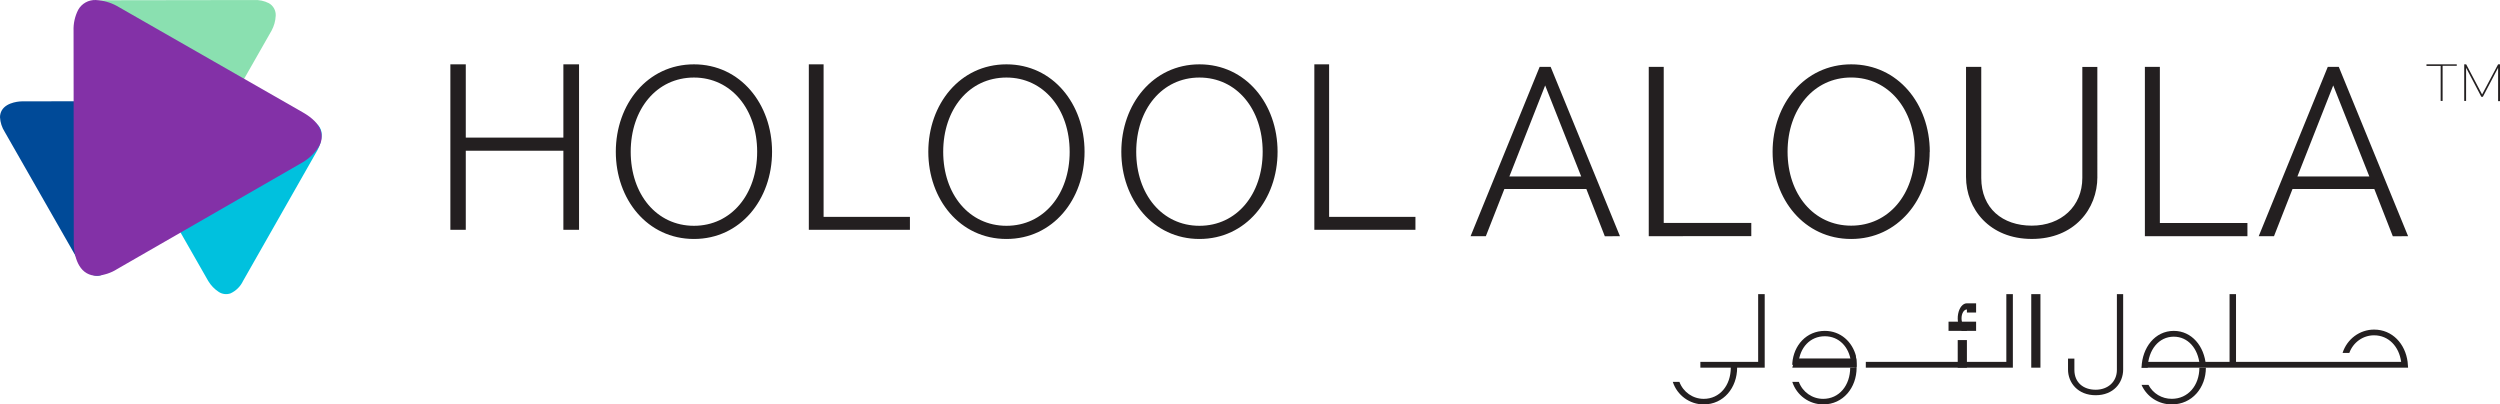
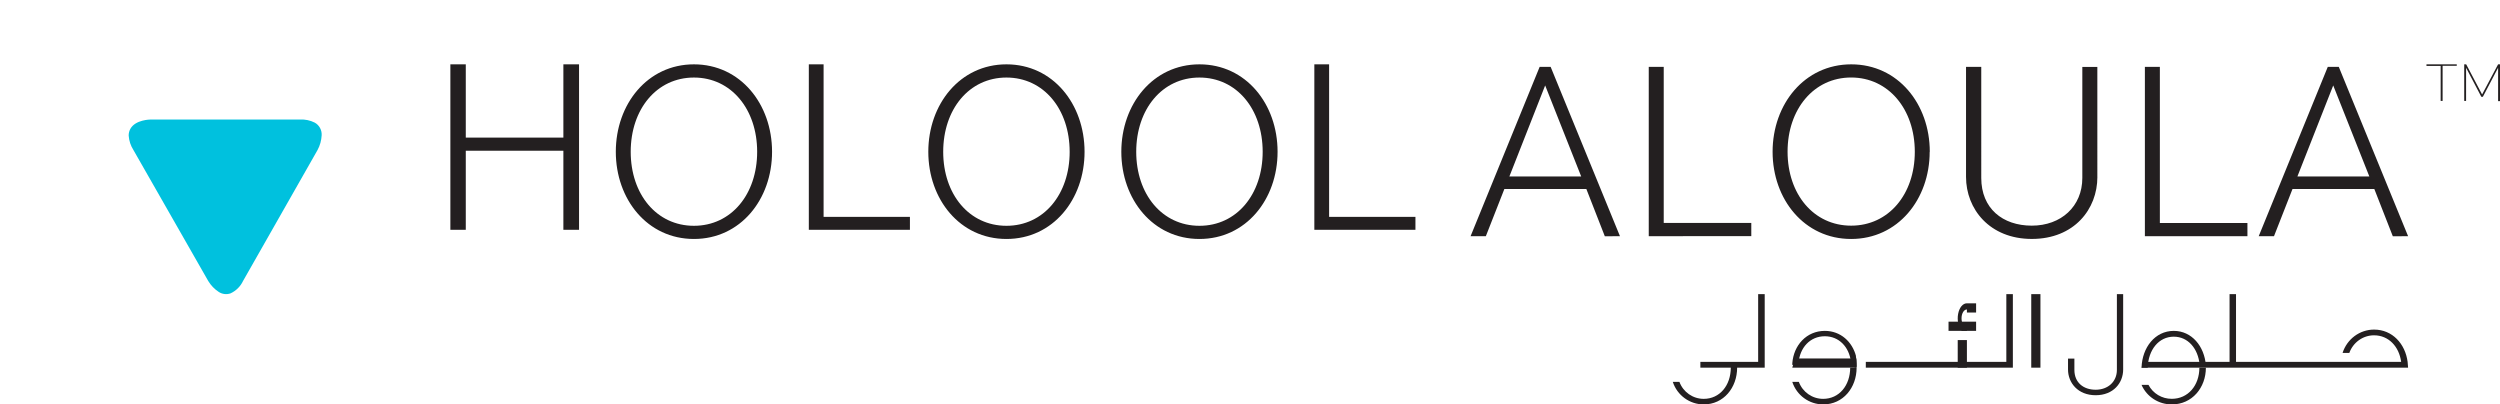
<svg xmlns="http://www.w3.org/2000/svg" width="272" height="44" viewBox="0 0 272 44">
  <g fill="none" fill-rule="evenodd">
    <g>
      <g>
        <path fill="#231F20" fill-rule="nonzero" d="M257.782 19.196h-7.823l3.896-9.901 3.927 9.9zm4.218 6.5l-7.54-18.42h-1.198l-7.513 18.42h1.662l2.014-5.135h8.9l2.014 5.148 1.661-.012zm-17.48 0V24.26h-9.527V7.275h-1.63v18.422h11.157zm-16.329-6.444V7.279h-1.634v12.084c0 3.097-2.313 5.188-5.498 5.188s-5.498-1.88-5.498-5.188V7.275h-1.657v11.973c0 3.488 2.557 6.748 7.16 6.748 4.602 0 7.131-3.233 7.131-6.748m-19.864-2.734c0 4.617-2.843 8.037-6.927 8.037s-6.916-3.432-6.916-8.049c0-4.617 2.847-8.07 6.916-8.07 4.069 0 6.927 3.46 6.927 8.082m1.63 0c0-5.188-3.452-9.514-8.545-9.514-5.094 0-8.557 4.338-8.557 9.514 0 5.176 3.455 9.486 8.545 9.486s8.545-4.314 8.545-9.486m-19.408 9.179v-1.437h-9.527V7.276h-1.63v18.42l11.157-.003zm-18.508-6.497h-7.811l3.892-9.901 3.919 9.9zm4.218 6.5l-7.54-18.42h-1.198L160 25.695h1.661l2.015-5.135h8.918l2.011 5.148 1.646-.012z" transform="translate(-498 -269) translate(498 269)" />
-         <path stroke="#00ABC7" stroke-width=".55" d="M24 20.241c0-.037.008-.073.025-.105.06-.088.155-.14.255-.136h1.443c.06-.003.121.012.175.043.065.04.104.116.102.198-.003.07-.02.138-.053.198l-.7 1.383c-.034.075-.09.134-.158.168-.056.02-.118.01-.168-.024-.057-.036-.103-.092-.13-.16l-.728-1.374c-.036-.057-.057-.122-.063-.19h0z" transform="translate(-498 -269) translate(498 269)" />
        <path fill="#00C1DE" fill-rule="nonzero" d="M14 14.753c-.004-.261.062-.52.19-.746.558-.99 2.149-1.003 2.22-1.003h16.23c.556-.029 1.11.088 1.61.34.486.272.777.802.748 1.365-.028.568-.182 1.123-.453 1.621l-8.099 14.235c-.285.603-.772 1.084-1.374 1.357-.423.144-.887.087-1.264-.155-.47-.305-.864-.715-1.154-1.198l-8.138-14.247c-.3-.47-.478-1.01-.516-1.569" transform="translate(-498 -269) translate(498 269)" />
-         <path fill="#004A98" fill-rule="nonzero" d="M0 12.769c-.002-.262.063-.52.189-.749.562-.983 2.152-.995 2.218-.995l16.23-.02c.556-.031 1.11.086 1.606.338.49.269.784.799.755 1.362-.03.567-.184 1.12-.452 1.617L12.43 28.553c-.283.607-.77 1.092-1.372 1.37-.423.142-.886.085-1.263-.155-.469-.305-.863-.713-1.153-1.195L.515 14.35C.21 13.873.032 13.324 0 12.757" transform="translate(-498 -269) translate(498 269)" />
-         <path stroke="#8FCFAA" stroke-width=".55" d="M19 7.244c0-.037.009-.074.025-.108.06-.088.155-.138.255-.135h1.443c.062-.004.124.01.179.042.063.04.1.114.098.194-.003.07-.02.137-.053.197l-.718 1.378c-.032.075-.088.134-.157.167-.053.028-.115.028-.168 0-.055-.04-.1-.095-.13-.16l-.7-1.366c-.044-.059-.07-.132-.074-.209z" transform="translate(-498 -269) translate(498 269)" />
-         <path fill="#8AE0B0" fill-rule="nonzero" d="M9 1.772c-.002-.262.063-.52.19-.749.562-.983 2.153-.995 2.22-.995L27.643.004c.556-.028 1.11.09 1.607.342.486.27.777.798.748 1.358-.025.566-.177 1.119-.445 1.617l-8.11 14.234c-.284.606-.77 1.09-1.375 1.365-.423.147-.888.09-1.264-.155-.47-.304-.864-.712-1.154-1.194L9.516 3.352C9.21 2.876 9.032 2.327 9 1.76" transform="translate(-498 -269) translate(498 269)" />
-         <path fill="#8331A7" fill-rule="nonzero" d="M10.504 30c-.37.005-.736-.088-1.059-.27-1.402-.794-1.418-3.073-1.418-3.177L8.003 3.357c-.03-.793.143-1.58.504-2.287C8.89.383 9.63-.03 10.42.002c.805.039 1.59.26 2.297.647l20.226 11.574c1.047.6 1.702 1.259 1.945 1.962.206.604.125 1.268-.22 1.806-.437.678-1.026 1.247-1.72 1.66L12.76 29.265c-.677.434-1.454.687-2.257.735" transform="translate(-498 -269) translate(498 269)" />
        <path fill="#231F20" fill-rule="nonzero" d="M63 25L63 7 61.295 7 61.295 14.974 50.677 14.974 50.677 7 49 7 49 25 50.677 25 50.677 16.402 61.295 16.402 61.295 25zM82.379 16.514c0 4.621-2.817 8.053-6.879 8.053-4.063 0-6.879-3.432-6.879-8.053s2.817-8.077 6.879-8.077c4.063 0 6.879 3.456 6.879 8.077m1.621 0C84 11.326 80.562 7 75.5 7c-5.063 0-8.5 4.342-8.5 9.514S70.434 26 75.5 26s8.5-4.31 8.5-9.486M99 25L99 23.596 89.607 23.596 89.607 7 88 7 88 25zM116.38 16.514c0 4.621-2.816 8.053-6.878 8.053s-6.881-3.432-6.881-8.053 2.815-8.077 6.881-8.077c4.065 0 6.877 3.456 6.877 8.077m1.621 0C118 11.326 114.563 7 109.502 7S101 11.342 101 16.514 104.437 26 109.502 26c5.065 0 8.498-4.31 8.498-9.486M137.379 16.514c0 4.621-2.816 8.053-6.879 8.053s-6.879-3.432-6.879-8.053 2.817-8.077 6.879-8.077c4.063 0 6.879 3.456 6.879 8.077m1.621 0C139 11.326 135.566 7 130.5 7s-8.5 4.342-8.5 9.514S125.438 26 130.5 26c5.063 0 8.5-4.31 8.5-9.486M154 25L154 23.596 144.607 23.596 144.607 7 143 7 143 25zM271.792 7l-1.74 3.278L268.323 7h-.216v3.985h.203V7.37l1.66 3.164h.163l1.66-3.164V11H272V7h-.208zM264 7v.174h1.544v3.811h.212V7.16h1.54V7H264zM239.88 39.81c0-.097.124.033.12-.064-.164-2.075-1.533-3.746-3.494-3.746-2.04 0-3.439 1.808-3.506 4h.671c.06-1.937 1.201-3.37 2.835-3.37 1.543 0 2.647 1.28 2.815 3.06.013.075.021.152.026.23l.534-.11zM239.996 40h-.704c0 1.938-1.232 3.391-2.999 3.391-1.068.009-2.05-.578-2.538-1.515H233c.567 1.296 1.865 2.132 3.297 2.124 2.204 0 3.703-1.822 3.703-3.996" transform="translate(-498 -269) translate(498 269)" />
        <path fill="#231F20" fill-rule="nonzero" d="M261.949 39.373c-.255-1.962-1.654-3.514-3.65-3.514-1.559 0-2.942 1.024-3.428 2.541h.734c.416-1.155 1.492-1.92 2.695-1.918 1.571 0 2.718 1.206 2.946 2.89h-17.967V32h-.703v7.373h-9.36L233 40h29M231 40.2V32h-.682v8.245c0 1.286-.972 2.158-2.31 2.158s-2.314-.784-2.314-2.158v-1.228H225v1.182c0 1.447 1.071 2.801 3.008 2.801 1.936 0 2.992-1.343 2.992-2.8M221 32H222V40H221zM202 40c0 2.177-1.47 4-3.631 4-1.532.001-2.892-.988-3.369-2.452h.714c.41 1.113 1.467 1.85 2.647 1.847 1.733 0 2.937-1.451 2.94-3.395H202zM189 40c0 2.177-1.47 4-3.633 4-1.531.001-2.89-.988-3.367-2.452h.721c.41 1.112 1.467 1.85 2.646 1.847 1.735 0 2.939-1.451 2.943-3.395h.69zM203 40L203 39.373 218.289 39.373 218.289 32 219 32 219 40zM185 40L185 39.373 191.287 39.373 191.287 32 192 32 192 40z" transform="translate(-498 -269) translate(498 269)" />
        <path fill="#231F20" fill-rule="nonzero" d="M213 40L213 37 214 37 214 40M202 40L195 40 195.292 39 201.957 39M215 36L212 36 212 35 215 35" transform="translate(-498 -269) translate(498 269)" />
        <path fill="#231F20" fill-rule="nonzero" d="M213.415 34.635c-.001-.257.06-.503.17-.685.11-.181.26-.282.415-.281V33c-.44-.007-.829.464-.957 1.158-.128.693.036 1.443.402 1.842H214v-.394c-.156 0-.305-.102-.415-.285-.11-.182-.171-.429-.17-.686M214 33H215V34H214zM201.94 38.765c-.408-1.583-1.68-2.765-3.397-2.765-2.004 0-3.397 1.575-3.54 3.521-.004.063-.004.125 0 .187h.675v-.18c.129-1.706 1.26-2.944 2.861-2.944 1.54 0 2.642 1.156 2.842 2.769l-.076.13.095.124v.131l.075-.03c.197.217.48.464.525.124V39.529c.002-.252-.024-.503-.08-.749" transform="translate(-498 -269) translate(498 269)" />
      </g>
    </g>
  </g>
</svg>